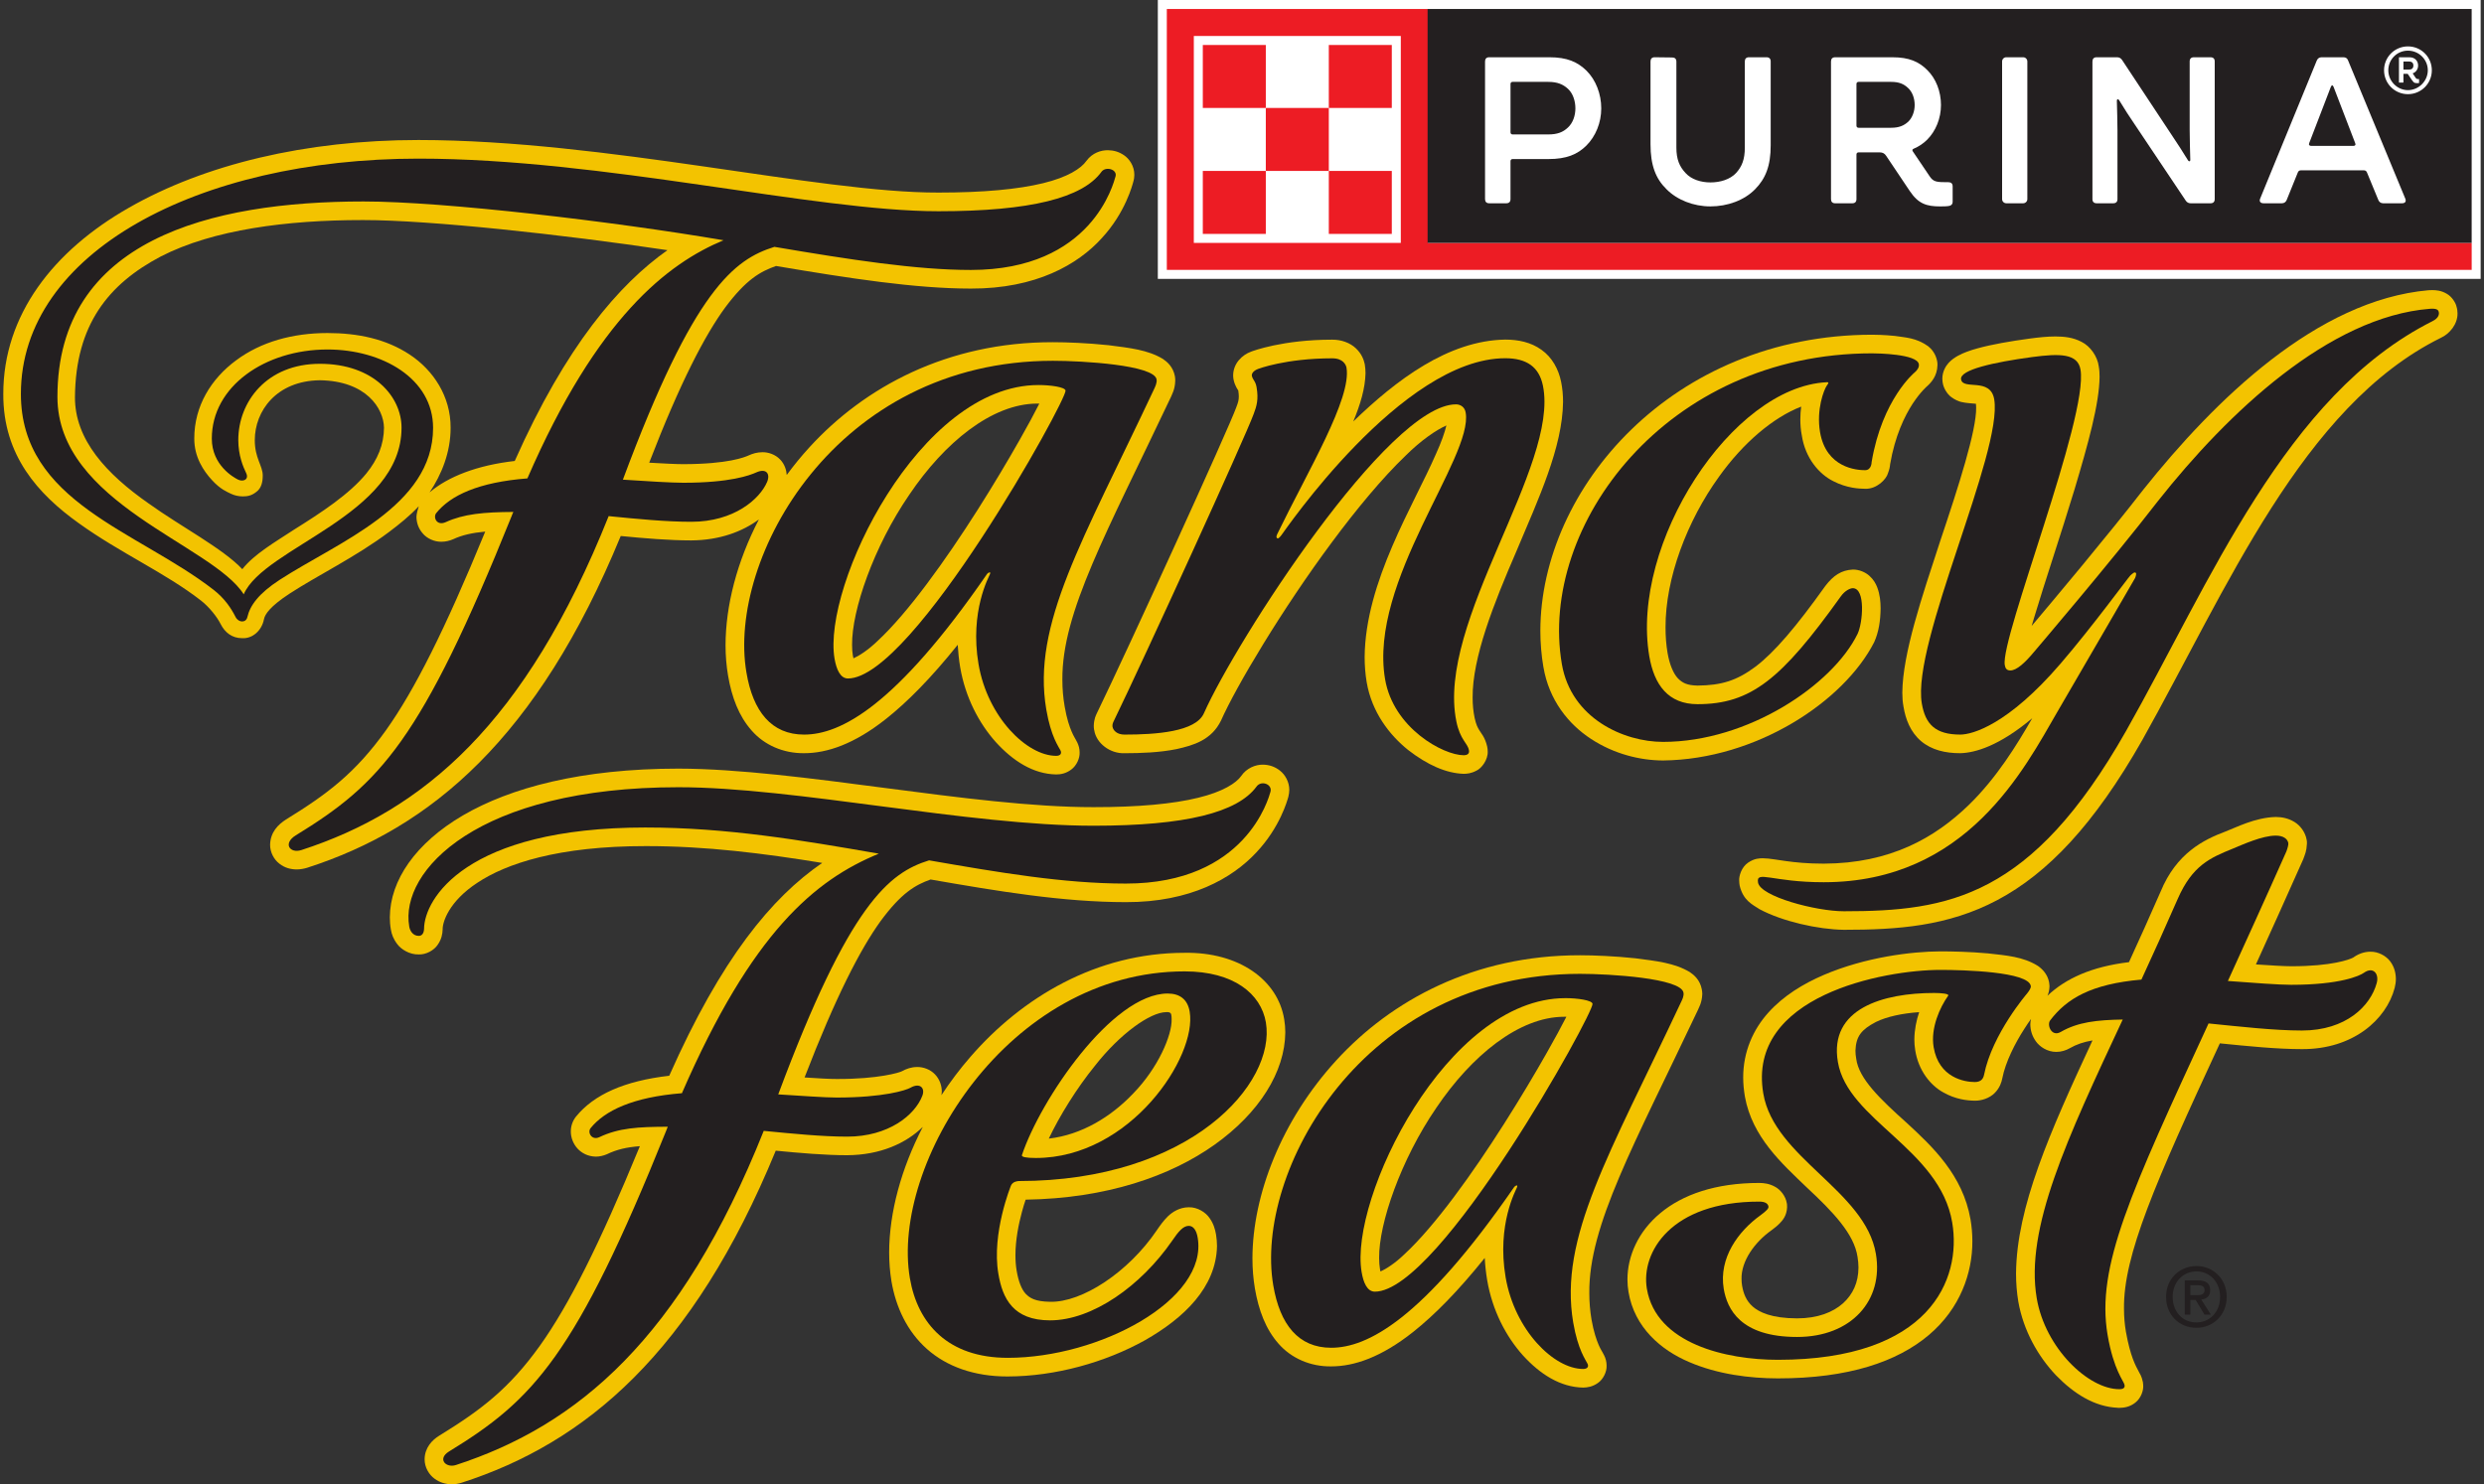
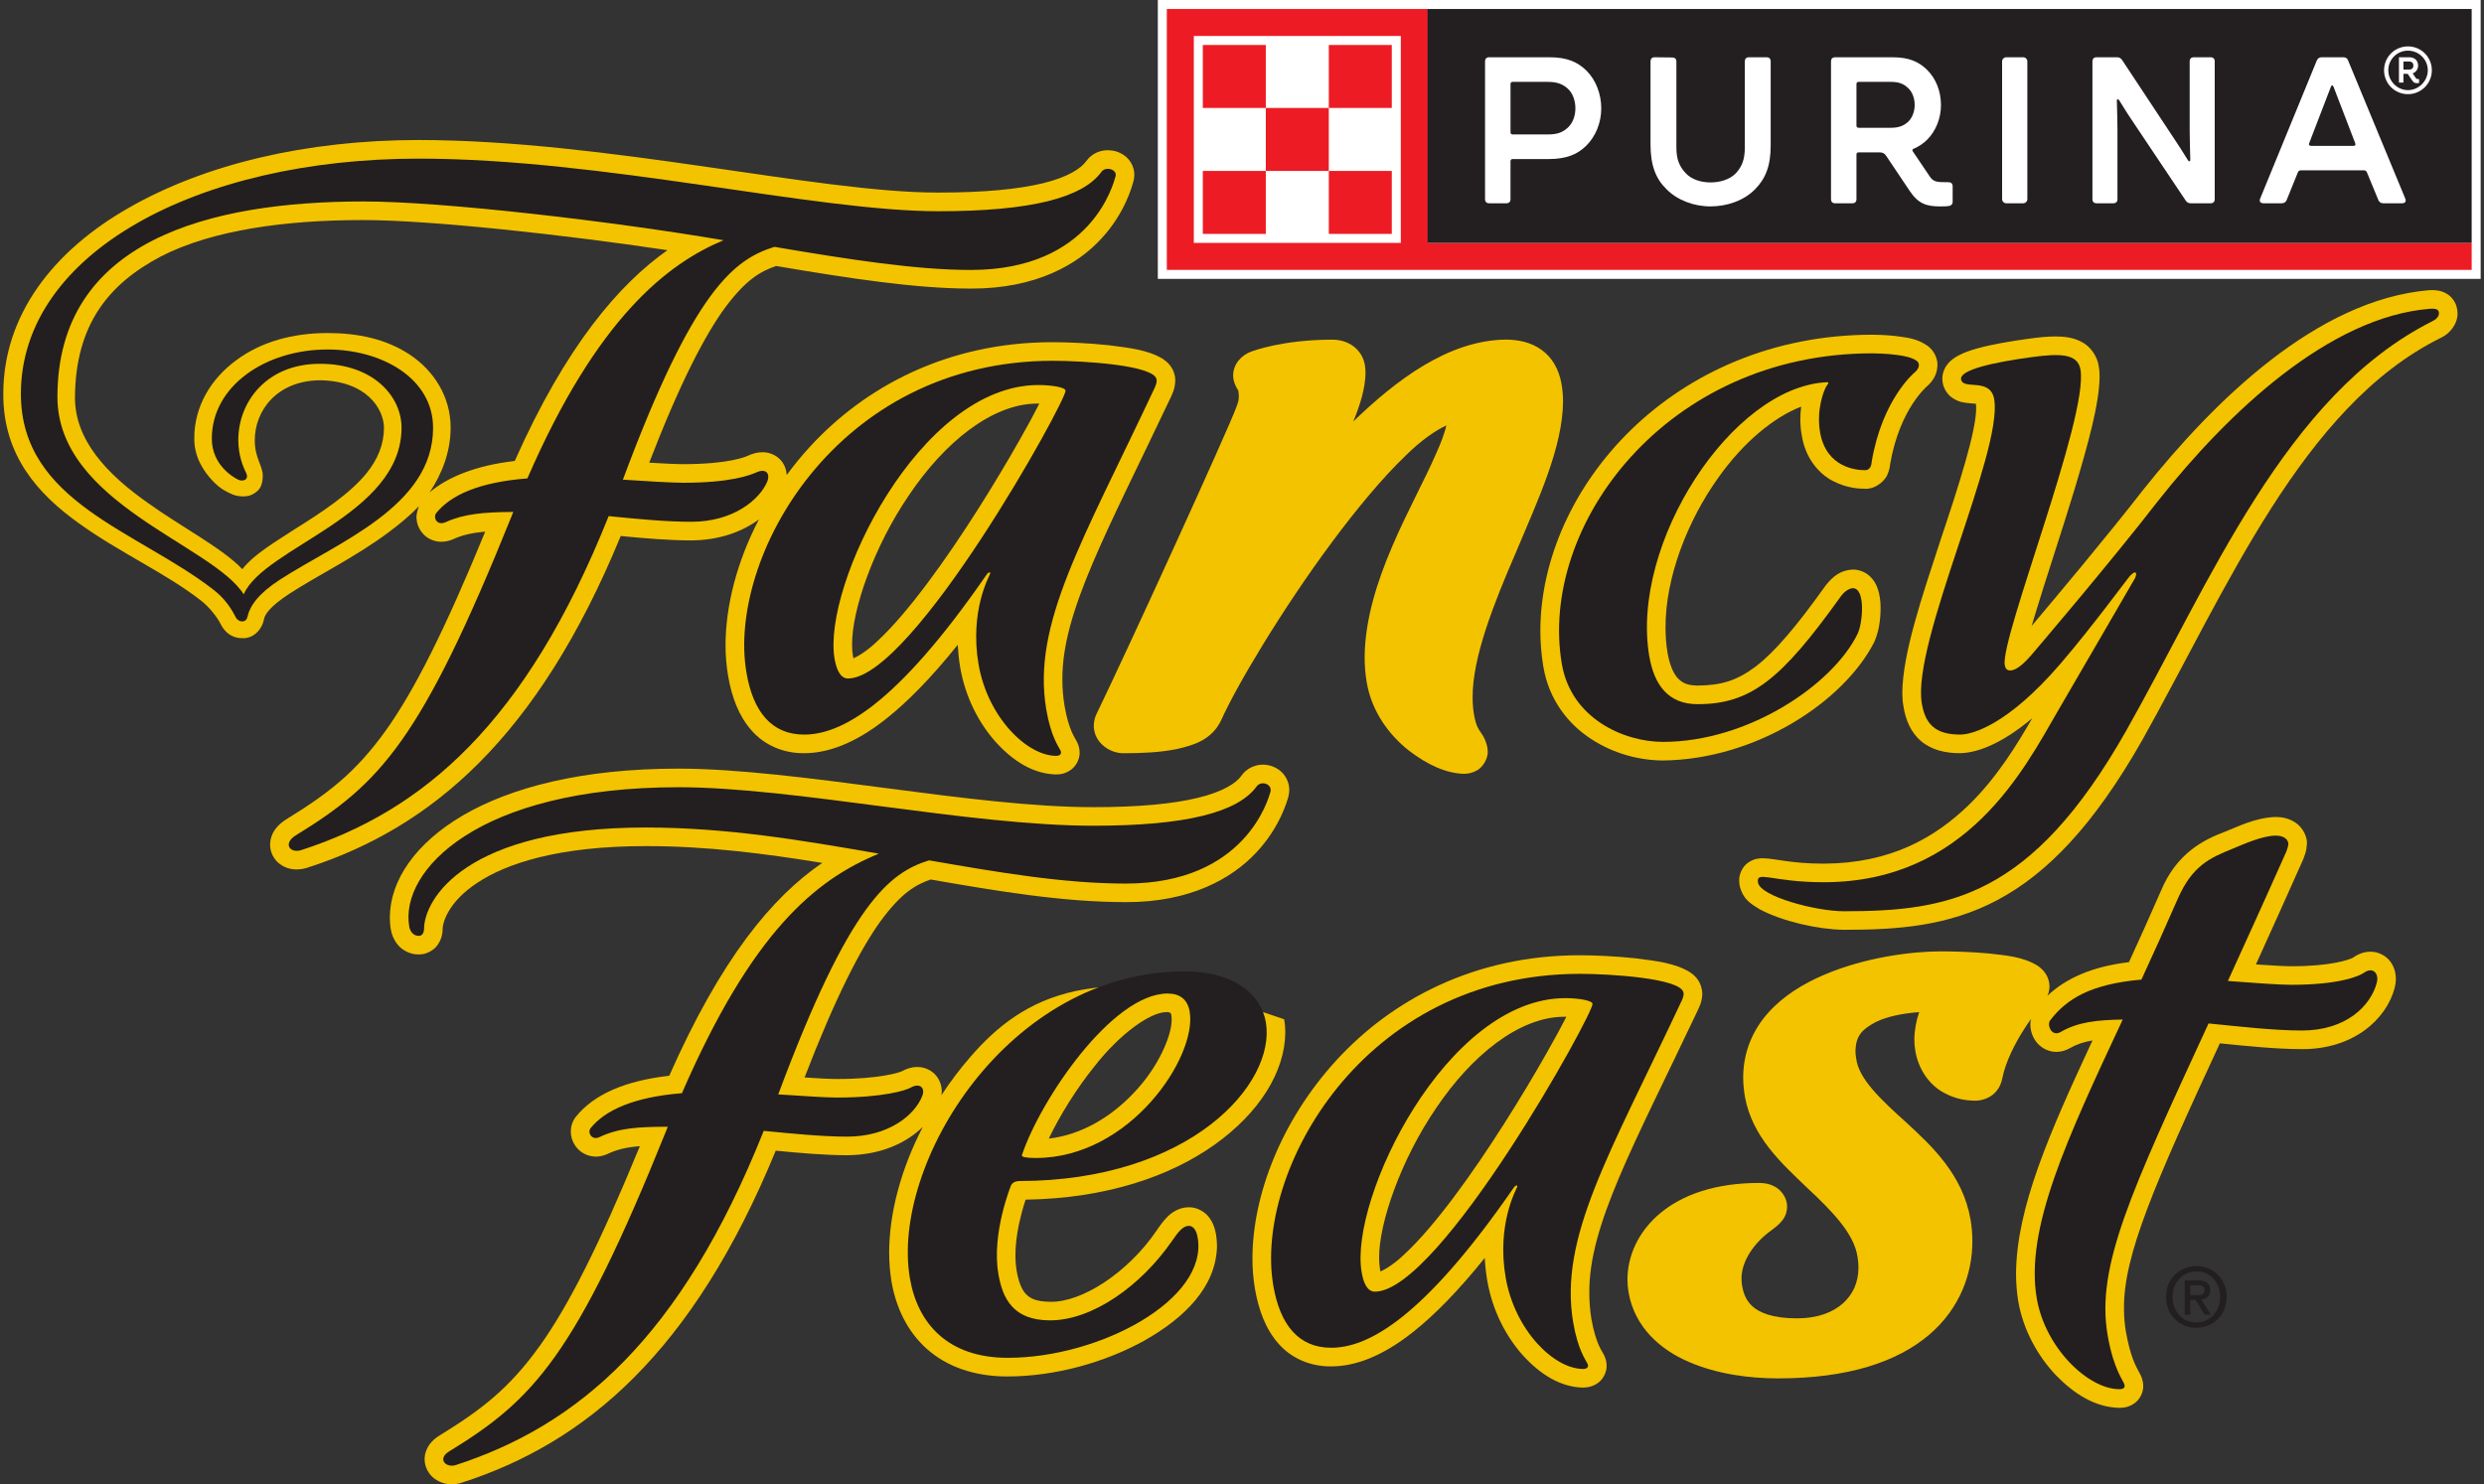
<svg xmlns="http://www.w3.org/2000/svg" width="174" height="104" viewBox="0 0 174 104" fill="none">
  <rect x="0" y="0" width="174" height="104" fill="#333333" stroke="none" />
  <path d="M86.414 26.608L86.419 26.642C86.507 27.034 86.711 27.319 86.739 27.36C86.765 27.541 86.777 27.682 86.777 27.785C86.772 28.049 86.739 28.17 86.597 28.546C86.35 29.245 84.407 33.591 82.311 38.184C80.206 42.803 77.894 47.793 76.808 50.03C76.776 50.113 76.632 50.352 76.617 50.859C76.617 50.97 76.628 51.05 76.635 51.098L76.642 51.141L76.653 51.184C76.8 52.079 77.754 52.813 78.77 52.777C79.909 52.775 81.221 52.732 82.422 52.488C83.582 52.226 84.858 51.867 85.531 50.487C86.589 48.099 89.818 42.677 93.295 37.998C95.036 35.652 96.847 33.473 98.459 31.928C99.557 30.835 100.62 30.12 101.318 29.81C101.201 30.299 100.956 31.003 100.592 31.795C99.048 35.366 95.632 40.745 95.591 46.043C95.591 46.63 95.636 47.218 95.733 47.798C96.094 49.909 97.332 51.503 98.641 52.554C99.987 53.597 101.303 54.186 102.54 54.221C102.763 54.213 103.032 54.202 103.416 54.002C103.793 53.838 104.246 53.209 104.211 52.647C104.211 52.55 104.201 52.43 104.173 52.303C104.018 51.626 103.711 51.337 103.62 51.16C103.507 50.971 103.403 50.8 103.291 50.283V50.279C103.201 49.846 103.155 49.38 103.155 48.879C103.136 46.071 104.625 42.311 106.219 38.632C107.781 34.923 109.455 31.339 109.489 28.154C109.489 27.681 109.447 27.217 109.354 26.759C109.178 25.874 108.721 25.033 107.975 24.508C107.236 23.977 106.352 23.795 105.438 23.795C101.434 23.856 97.778 26.649 94.795 29.532C95.296 28.327 95.629 27.212 95.652 26.148C95.652 25.947 95.635 25.738 95.601 25.527C95.533 25.199 95.378 24.785 94.978 24.406C94.58 24.024 93.955 23.792 93.317 23.8C89.848 23.8 87.762 24.593 87.646 24.636C87.014 24.863 86.387 25.459 86.38 26.303C86.38 26.408 86.393 26.496 86.404 26.567L86.414 26.607V26.608Z" fill="#F3C300" />
  <path d="M108.115 46.743C108.502 49.04 109.859 50.742 111.45 51.777C113.044 52.823 114.868 53.281 116.493 53.286C123.02 53.213 129.162 49.161 131.286 44.992C131.603 44.281 131.722 43.507 131.734 42.629C131.73 42.155 131.692 41.685 131.501 41.166C131.403 40.909 131.252 40.623 130.961 40.36C130.678 40.092 130.215 39.899 129.783 39.909C128.983 39.952 128.432 40.313 127.859 41.06C125.829 43.906 124.301 45.702 122.976 46.707C121.648 47.7 120.579 48.021 118.907 48.038C118.159 48.022 117.841 47.842 117.531 47.527C117.232 47.207 116.959 46.611 116.81 45.753C116.711 45.179 116.668 44.581 116.668 43.961C116.655 40.524 118.174 36.496 120.423 33.389C122.112 31.025 124.207 29.253 126.169 28.491C126.132 28.769 126.11 29.067 126.11 29.382C126.11 29.739 126.136 30.114 126.212 30.501C126.458 32.125 127.443 33.227 128.409 33.711C129.372 34.212 130.252 34.244 130.64 34.248C131.465 34.286 132.144 33.566 132.247 33.162C132.357 32.883 132.389 32.676 132.398 32.538C132.741 30.538 133.412 29.16 133.98 28.284C134.272 27.842 134.535 27.528 134.713 27.336C134.802 27.237 134.87 27.172 134.91 27.134C134.926 27.117 134.941 27.107 134.947 27.102V27.097L134.971 27.081L134.992 27.061C135.278 26.799 135.7 26.35 135.716 25.585C135.716 25.483 135.713 25.397 135.697 25.322C135.602 24.787 135.294 24.441 135.057 24.254C134.207 23.657 133.48 23.654 132.726 23.537C131.988 23.462 131.341 23.453 131.131 23.453C117.161 23.474 107.921 34.212 107.899 44.188C107.899 45.045 107.97 45.902 108.113 46.743L108.115 46.743Z" fill="#F3C300" />
  <path d="M172.073 21.477C172.024 21.238 171.76 20.777 171.366 20.569C170.989 20.355 170.662 20.33 170.367 20.328C170.275 20.328 170.192 20.33 170.118 20.336C162.305 21.024 155.156 28.013 150.14 34.303C147.651 37.514 143.953 41.916 142.315 43.858C142.374 43.657 142.434 43.453 142.498 43.243C143.237 40.769 144.374 37.407 145.324 34.271C146.267 31.107 147.055 28.288 147.072 26.405C147.072 26.164 147.061 25.925 147.015 25.676C146.929 24.981 146.427 24.257 145.803 23.95C145.188 23.631 144.591 23.581 143.986 23.575C143.418 23.575 142.822 23.637 142.176 23.724C140.835 23.906 139.55 24.126 138.523 24.408C138.009 24.551 137.561 24.703 137.142 24.933C136.931 25.053 136.718 25.188 136.499 25.424C136.293 25.649 136.057 26.045 136.057 26.536C136.06 26.715 136.084 26.806 136.084 26.817C136.133 27.176 136.385 27.605 136.685 27.825C137.22 28.216 137.606 28.203 137.87 28.244C138.107 28.263 138.293 28.278 138.412 28.292C138.422 28.363 138.426 28.451 138.426 28.55C138.459 30.141 137.203 34.053 135.906 37.916C134.619 41.851 133.282 45.776 133.254 48.531C133.254 48.867 133.277 49.192 133.337 49.516C133.481 50.393 133.815 51.282 134.559 51.923C135.309 52.559 136.282 52.778 137.312 52.775C138.366 52.752 140.054 52.258 142.354 50.327C141.268 52.208 139.879 54.482 137.92 56.394C135.533 58.71 132.405 60.501 127.744 60.515C126.618 60.515 125.765 60.426 125.106 60.335C124.431 60.249 124.022 60.149 123.482 60.137C123.253 60.145 122.911 60.135 122.455 60.442C121.977 60.766 121.804 61.398 121.827 61.701C121.827 61.85 121.848 61.965 121.864 62.07C122.119 63.098 122.731 63.364 123.24 63.7C124.851 64.567 127.36 65.126 129.16 65.15C132.871 65.15 136.429 64.917 139.925 63.06C143.418 61.201 146.683 57.81 150.063 51.855C155.97 41.324 161.265 28.469 170.978 23.671C171.602 23.387 172.156 22.706 172.146 21.957C172.142 21.811 172.129 21.653 172.073 21.477Z" fill="#F3C300" />
  <path d="M43.48 37.557C45.163 37.722 46.872 37.865 48.425 37.866C50.426 37.851 52.011 37.244 53.159 36.397C51.624 39.349 50.829 42.433 50.823 45.206C50.823 45.935 50.882 46.646 50.998 47.329C51.254 48.847 51.751 50.172 52.648 51.184C53.535 52.205 54.874 52.791 56.322 52.775C57.928 52.78 59.845 52.136 62.075 50.364C63.553 49.192 65.203 47.531 67.087 45.18C67.115 45.677 67.167 46.205 67.259 46.756C67.621 48.864 68.572 50.677 69.759 52.003C70.954 53.316 72.373 54.236 73.984 54.264C74.291 54.264 74.668 54.201 75.038 53.923C75.413 53.65 75.643 53.132 75.626 52.727C75.626 52.451 75.556 52.225 75.466 52.033C75.297 51.693 75.227 51.637 75.066 51.259C74.917 50.914 74.725 50.367 74.576 49.491C74.468 48.873 74.418 48.257 74.418 47.632C74.375 42.91 77.525 37.315 82.021 27.819L82.031 27.797C82.072 27.662 82.306 27.327 82.324 26.675C82.324 26.605 82.324 26.502 82.302 26.371C82.175 25.701 81.761 25.355 81.461 25.151C80.403 24.509 79.127 24.377 77.651 24.188C76.206 24.034 74.709 23.977 73.755 23.977C66.339 23.969 60.553 27.126 56.703 31.338C56.13 31.964 55.599 32.614 55.11 33.281C55.086 32.933 54.964 32.528 54.653 32.202C54.303 31.831 53.798 31.679 53.405 31.687C53.039 31.689 52.73 31.779 52.435 31.914C52.166 32.032 51.028 32.517 47.866 32.523C47.388 32.523 46.493 32.48 45.476 32.42C47.65 26.787 49.387 23.466 50.812 21.528C52.273 19.577 53.254 19.03 54.357 18.637C59.521 19.508 64.107 20.219 68.004 20.221C72.569 20.235 75.507 18.53 77.171 16.694C78.839 14.895 79.326 12.945 79.386 12.736C79.443 12.538 79.458 12.376 79.458 12.25C79.464 11.631 79.096 11.117 78.738 10.879C78.374 10.629 78.002 10.53 77.606 10.525C77.122 10.521 76.514 10.711 76.102 11.273C75.731 11.805 74.793 12.417 73.06 12.838C71.34 13.258 68.9 13.496 65.737 13.493C57.295 13.515 42.491 9.821 29.318 9.81C21.398 9.814 14.32 11.527 9.023 14.559C3.743 17.567 0.228 22.064 0.231 27.6C0.208 31.912 2.678 34.634 5.526 36.666C8.388 38.729 11.598 40.146 14.088 42.088C14.668 42.544 15.201 43.225 15.45 43.716C15.748 44.315 16.253 44.719 16.964 44.717C17.676 44.759 18.335 44.199 18.492 43.383C18.557 43.046 18.918 42.492 20.267 41.606C22.19 40.347 24.932 39.018 27.258 37.271C27.958 36.745 28.728 36.126 29.333 35.471C29.272 35.657 29.172 36.027 29.172 36.208C29.175 36.621 29.309 37.029 29.611 37.376C29.903 37.729 30.422 37.968 30.916 37.96C31.222 37.96 31.509 37.886 31.754 37.778C32.367 37.495 33.057 37.335 33.989 37.249C31.152 44.166 29.035 48.357 27.043 51.159C24.894 54.165 22.938 55.633 20.036 57.42C19.477 57.773 18.94 58.319 18.921 59.185C18.91 59.71 19.196 60.237 19.572 60.518C19.947 60.815 20.377 60.92 20.782 60.92C21.029 60.92 21.278 60.876 21.509 60.806C30.195 58.011 37.657 51.71 43.481 37.558L43.48 37.557ZM63.692 34.669C66.153 31.012 69.49 28.281 72.659 28.279C72.685 28.279 72.712 28.281 72.739 28.281H72.802C72.466 28.943 71.998 29.82 71.447 30.784C69.8 33.695 67.342 37.695 64.925 40.913C63.722 42.522 62.524 43.937 61.487 44.897C60.812 45.553 60.177 45.953 59.784 46.129C59.77 46.069 59.753 46.003 59.741 45.931C59.706 45.73 59.687 45.479 59.687 45.186C59.659 42.777 61.201 38.298 63.692 34.669H63.692ZM30.09 34.503C30.93 33.255 31.565 31.695 31.565 29.981C31.579 27.777 30.348 25.931 28.698 24.844C27.04 23.749 25.082 23.338 22.945 23.335C20.5 23.337 18.283 23.95 16.54 25.247C14.8 26.53 13.604 28.443 13.609 30.731C13.604 32.038 14.267 33.012 14.852 33.644C15.439 34.287 15.899 34.459 16.157 34.588C16.421 34.717 16.703 34.779 16.995 34.782C17.319 34.779 17.594 34.75 17.951 34.471C18.314 34.209 18.405 33.767 18.405 33.312C18.405 32.64 17.847 32.101 17.847 30.847C17.847 28.794 19.366 26.683 22.405 26.644C25.653 26.69 26.873 28.612 26.898 29.97C26.89 31.155 26.455 32.196 25.667 33.169C24.487 34.621 22.492 35.926 20.585 37.119C19.293 37.969 17.805 38.821 16.974 39.882C15.595 38.42 12.679 36.905 10.406 35.273C7.483 33.227 5.229 30.828 5.251 27.809C5.299 22.768 7.582 19.91 11.265 17.97C14.939 16.08 20.131 15.42 25.379 15.42H25.468C30.09 15.419 39.391 16.427 46.754 17.529C43.374 19.916 39.647 24.22 36.057 32.3C33.439 32.596 31.377 33.397 30.089 34.504L30.09 34.503Z" fill="#F3C300" />
  <path d="M111.978 94.222C111.83 93.875 111.636 93.326 111.481 92.451C111.378 91.835 111.329 91.224 111.329 90.605C111.281 85.879 114.435 80.278 118.932 70.777L118.935 70.772C118.973 70.641 119.215 70.315 119.243 69.651C119.243 69.562 119.231 69.448 119.209 69.323C119.083 68.665 118.67 68.318 118.375 68.118C117.311 67.473 116.04 67.34 114.563 67.147C113.121 66.993 111.63 66.934 110.679 66.934C103.26 66.927 97.465 70.085 93.611 74.292C89.752 78.51 87.746 83.732 87.731 88.162C87.731 88.894 87.789 89.603 87.905 90.291C88.166 91.811 88.663 93.139 89.562 94.155C90.455 95.173 91.794 95.761 93.246 95.741C94.851 95.744 96.76 95.099 98.991 93.326C100.468 92.154 102.115 90.495 104.004 88.143C104.03 88.644 104.085 89.168 104.177 89.717C104.54 91.824 105.486 93.641 106.675 94.966C107.868 96.279 109.288 97.199 110.9 97.227C111.202 97.221 111.559 97.168 111.93 96.904C112.302 96.649 112.559 96.122 112.54 95.693C112.54 95.42 112.472 95.174 112.368 94.971C112.21 94.653 112.144 94.603 111.977 94.223L111.978 94.222ZM108.362 73.748C106.714 76.655 104.255 80.661 101.842 83.877C100.636 85.486 99.439 86.901 98.398 87.864C97.728 88.515 97.094 88.917 96.698 89.09C96.689 89.036 96.674 88.976 96.663 88.912C96.628 88.696 96.606 88.442 96.606 88.145C96.579 85.736 98.124 81.256 100.608 77.629C103.073 73.974 106.406 71.244 109.571 71.244H109.722C109.384 71.904 108.913 72.783 108.362 73.748Z" fill="#F3C300" />
-   <path d="M71.845 84.059C77.535 83.971 81.982 82.405 85.064 80.22C88.218 77.976 90.006 75.103 90.033 72.344C90.033 72.036 90.008 71.727 89.957 71.422C89.506 68.648 86.772 66.704 82.983 66.762C76.772 66.764 71.578 69.908 67.988 74.039C67.237 74.9 66.557 75.808 65.943 76.74C65.953 76.663 65.969 76.58 65.971 76.491C65.973 76.097 65.835 75.633 65.495 75.28C65.157 74.923 64.661 74.757 64.25 74.764C63.834 74.764 63.482 74.891 63.164 75.067C63.024 75.144 61.544 75.616 58.608 75.603C58.149 75.607 57.327 75.559 56.359 75.496C58.532 69.859 60.26 66.516 61.677 64.55C63.131 62.575 64.104 62.011 65.186 61.625C69.956 62.456 74.466 63.209 78.863 63.212C83.387 63.225 86.314 61.541 87.992 59.743C89.67 57.964 90.172 56.087 90.243 55.847C90.285 55.676 90.313 55.509 90.313 55.35C90.316 54.778 90.008 54.267 89.659 53.997C89.302 53.714 88.898 53.583 88.465 53.579C87.95 53.568 87.316 53.824 86.948 54.368C86.597 54.87 85.655 55.481 83.922 55.9C82.202 56.324 79.758 56.559 76.602 56.556C68.076 56.567 55.922 53.87 47.522 53.856C40.697 53.859 35.749 55.196 32.418 57.139C29.105 59.083 27.326 61.685 27.307 64.269C27.307 64.555 27.328 64.846 27.382 65.143C27.438 65.461 27.548 65.788 27.826 66.151C28.1 66.523 28.691 66.895 29.336 66.876C29.839 66.898 30.409 66.587 30.661 66.197C30.931 65.815 30.997 65.44 31.008 65.111C30.997 64.624 31.431 63.167 33.447 61.849C35.455 60.517 39.081 59.283 45.245 59.286C49.463 59.283 53.482 59.794 57.594 60.464C54.056 62.889 50.521 67.16 46.879 75.376C43.72 75.74 41.606 76.699 40.355 78.229C40.093 78.553 39.983 78.936 39.985 79.283C39.985 80.131 40.637 81.017 41.731 81.044C42.005 81.044 42.276 80.978 42.51 80.877C43.203 80.544 43.89 80.384 44.821 80.312C41.969 87.255 39.834 91.467 37.82 94.291C35.652 97.322 33.67 98.811 30.768 100.596C30.271 100.898 29.754 101.438 29.743 102.245C29.74 102.834 30.068 103.341 30.434 103.606C30.802 103.883 31.222 103.997 31.645 104C31.873 104 32.107 103.968 32.336 103.893C41.01 101.1 48.519 94.793 54.34 80.627C56.039 80.792 57.791 80.945 59.341 80.945C61.659 80.933 63.469 80.11 64.641 78.96C63.126 81.886 62.292 84.956 62.284 87.749C62.284 88.444 62.337 89.122 62.445 89.779C62.754 91.594 63.545 93.293 64.934 94.525C66.318 95.754 68.241 96.447 70.559 96.447H70.592C73.919 96.44 77.418 95.464 80.207 93.908C82.941 92.352 85.189 90.196 85.249 87.314C85.249 87.044 85.223 86.777 85.182 86.505C85.115 86.127 85.007 85.736 84.726 85.346C84.468 84.958 83.885 84.576 83.274 84.592C82.625 84.592 82.115 84.932 81.811 85.225C81.497 85.536 81.27 85.854 81.019 86.221C79.044 89.135 75.803 91.27 73.557 91.215C72.506 91.198 72.134 90.951 71.848 90.656C71.563 90.353 71.34 89.79 71.213 89.026C71.156 88.69 71.13 88.326 71.13 87.952C71.128 86.894 71.355 85.764 71.583 84.925C71.674 84.581 71.768 84.284 71.845 84.059ZM76.71 74.663C78.441 72.455 80.562 70.919 81.703 70.919H81.799C81.904 70.919 82.025 70.963 82.046 71.101C82.064 71.183 82.071 71.289 82.071 71.406C82.109 72.521 81.128 74.825 79.375 76.623C77.831 78.247 75.777 79.516 73.466 79.781C74.219 78.202 75.392 76.285 76.71 74.663V74.663Z" fill="#F3C300" />
+   <path d="M71.845 84.059C77.535 83.971 81.982 82.405 85.064 80.22C88.218 77.976 90.006 75.103 90.033 72.344C90.033 72.036 90.008 71.727 89.957 71.422C76.772 66.764 71.578 69.908 67.988 74.039C67.237 74.9 66.557 75.808 65.943 76.74C65.953 76.663 65.969 76.58 65.971 76.491C65.973 76.097 65.835 75.633 65.495 75.28C65.157 74.923 64.661 74.757 64.25 74.764C63.834 74.764 63.482 74.891 63.164 75.067C63.024 75.144 61.544 75.616 58.608 75.603C58.149 75.607 57.327 75.559 56.359 75.496C58.532 69.859 60.26 66.516 61.677 64.55C63.131 62.575 64.104 62.011 65.186 61.625C69.956 62.456 74.466 63.209 78.863 63.212C83.387 63.225 86.314 61.541 87.992 59.743C89.67 57.964 90.172 56.087 90.243 55.847C90.285 55.676 90.313 55.509 90.313 55.35C90.316 54.778 90.008 54.267 89.659 53.997C89.302 53.714 88.898 53.583 88.465 53.579C87.95 53.568 87.316 53.824 86.948 54.368C86.597 54.87 85.655 55.481 83.922 55.9C82.202 56.324 79.758 56.559 76.602 56.556C68.076 56.567 55.922 53.87 47.522 53.856C40.697 53.859 35.749 55.196 32.418 57.139C29.105 59.083 27.326 61.685 27.307 64.269C27.307 64.555 27.328 64.846 27.382 65.143C27.438 65.461 27.548 65.788 27.826 66.151C28.1 66.523 28.691 66.895 29.336 66.876C29.839 66.898 30.409 66.587 30.661 66.197C30.931 65.815 30.997 65.44 31.008 65.111C30.997 64.624 31.431 63.167 33.447 61.849C35.455 60.517 39.081 59.283 45.245 59.286C49.463 59.283 53.482 59.794 57.594 60.464C54.056 62.889 50.521 67.16 46.879 75.376C43.72 75.74 41.606 76.699 40.355 78.229C40.093 78.553 39.983 78.936 39.985 79.283C39.985 80.131 40.637 81.017 41.731 81.044C42.005 81.044 42.276 80.978 42.51 80.877C43.203 80.544 43.89 80.384 44.821 80.312C41.969 87.255 39.834 91.467 37.82 94.291C35.652 97.322 33.67 98.811 30.768 100.596C30.271 100.898 29.754 101.438 29.743 102.245C29.74 102.834 30.068 103.341 30.434 103.606C30.802 103.883 31.222 103.997 31.645 104C31.873 104 32.107 103.968 32.336 103.893C41.01 101.1 48.519 94.793 54.34 80.627C56.039 80.792 57.791 80.945 59.341 80.945C61.659 80.933 63.469 80.11 64.641 78.96C63.126 81.886 62.292 84.956 62.284 87.749C62.284 88.444 62.337 89.122 62.445 89.779C62.754 91.594 63.545 93.293 64.934 94.525C66.318 95.754 68.241 96.447 70.559 96.447H70.592C73.919 96.44 77.418 95.464 80.207 93.908C82.941 92.352 85.189 90.196 85.249 87.314C85.249 87.044 85.223 86.777 85.182 86.505C85.115 86.127 85.007 85.736 84.726 85.346C84.468 84.958 83.885 84.576 83.274 84.592C82.625 84.592 82.115 84.932 81.811 85.225C81.497 85.536 81.27 85.854 81.019 86.221C79.044 89.135 75.803 91.27 73.557 91.215C72.506 91.198 72.134 90.951 71.848 90.656C71.563 90.353 71.34 89.79 71.213 89.026C71.156 88.69 71.13 88.326 71.13 87.952C71.128 86.894 71.355 85.764 71.583 84.925C71.674 84.581 71.768 84.284 71.845 84.059ZM76.71 74.663C78.441 72.455 80.562 70.919 81.703 70.919H81.799C81.904 70.919 82.025 70.963 82.046 71.101C82.064 71.183 82.071 71.289 82.071 71.406C82.109 72.521 81.128 74.825 79.375 76.623C77.831 78.247 75.777 79.516 73.466 79.781C74.219 78.202 75.392 76.285 76.71 74.663V74.663Z" fill="#F3C300" />
  <path d="M166.044 66.684C165.566 66.687 165.155 66.863 164.828 67.102H164.824C164.595 67.226 163.346 67.708 160.49 67.703C160.024 67.704 159.091 67.648 158.023 67.576C159.039 65.331 160.15 62.891 161.339 60.204C161.461 59.859 161.573 59.652 161.596 59.117V58.967L161.579 58.854C161.492 58.325 161.14 57.85 160.725 57.596C160.304 57.338 159.858 57.246 159.414 57.245C157.955 57.279 156.604 57.997 155.899 58.26C154.353 58.838 152.452 59.786 151.345 62.479C150.597 64.195 149.856 65.833 149.131 67.417C146.503 67.731 144.691 68.569 143.421 69.771C143.485 69.621 143.553 69.43 143.564 69.118C143.558 69.109 143.569 69.017 143.536 68.83C143.429 68.25 143.04 67.881 142.747 67.677C141.709 67.03 140.563 66.952 139.254 66.802C137.969 66.685 136.681 66.661 135.919 66.661C133.889 66.669 130.665 67.07 127.764 68.308C126.312 68.93 124.934 69.77 123.873 70.948C122.812 72.124 122.103 73.692 122.108 75.505C122.108 75.944 122.153 76.39 122.228 76.841C122.742 79.678 124.809 81.518 126.568 83.209C128.383 84.9 129.88 86.45 130.118 88.073C130.16 88.33 130.183 88.576 130.183 88.814C130.177 89.871 129.792 90.693 129.099 91.322C128.4 91.946 127.333 92.376 125.88 92.377C124.095 92.372 123.23 91.948 122.768 91.544C122.312 91.136 122.125 90.63 122.032 90.095C122.005 89.933 121.991 89.773 121.991 89.609C121.966 88.358 122.912 87.039 124.082 86.209C124.335 86.021 124.509 85.886 124.696 85.686C124.861 85.511 125.161 85.186 125.183 84.587C125.183 84.562 125.183 84.501 125.177 84.406L125.172 84.357L125.161 84.303C125.089 83.819 124.71 83.338 124.315 83.143C123.923 82.932 123.566 82.893 123.235 82.888C120.167 82.887 117.856 83.708 116.307 85C114.747 86.289 113.999 88.03 114 89.652C114 89.948 114.026 90.239 114.073 90.523C114.488 93.008 116.34 94.597 118.323 95.437C120.326 96.301 122.591 96.579 124.533 96.582H124.544C129.488 96.582 132.898 95.412 135.104 93.55C137.314 91.686 138.171 89.185 138.161 86.969C138.161 86.442 138.115 85.929 138.03 85.436C137.489 82.333 135.363 80.337 133.556 78.673C131.692 77.004 130.211 75.58 130.027 74.198C129.989 73.98 129.971 73.793 129.971 73.618C130.011 72.6 130.392 72.142 131.402 71.61C132.174 71.23 133.273 71 134.434 70.921C134.238 71.5 134.106 72.141 134.097 72.83C134.097 73.083 134.115 73.336 134.159 73.593C134.383 75.022 135.232 76.048 136.109 76.535C136.985 77.038 137.812 77.117 138.333 77.124C138.8 77.131 139.364 76.952 139.729 76.582C140.091 76.215 140.208 75.816 140.256 75.564C140.482 74.402 141.165 73.076 141.799 72.094C141.962 71.837 142.121 71.602 142.268 71.399C142.242 71.528 142.22 71.659 142.22 71.774C142.228 72.203 142.34 72.583 142.606 72.961C142.861 73.325 143.394 73.709 144.042 73.705C144.389 73.705 144.718 73.599 144.976 73.452C145.443 73.182 145.947 73.008 146.576 72.902C143.585 79.342 141.255 84.577 141.22 89.236C141.22 89.898 141.272 90.557 141.378 91.197C141.738 93.24 142.759 95.034 144.018 96.364C145.268 97.652 146.723 98.575 148.341 98.641L148.363 98.646H148.463C148.777 98.641 149.177 98.597 149.58 98.277C149.99 97.955 150.145 97.409 150.129 97.118C150.129 97.017 150.118 96.945 150.112 96.901L150.111 96.862C150.003 96.355 149.892 96.278 149.817 96.107C149.601 95.698 149.228 95.059 148.917 93.314C148.826 92.782 148.782 92.251 148.782 91.697C148.739 87.97 150.948 82.92 155.497 73.106C157.434 73.301 159.474 73.511 161.244 73.511C164.831 73.529 167.161 71.439 167.743 69.221C167.795 69.014 167.827 68.804 167.827 68.589C167.823 68.183 167.721 67.744 167.422 67.351C167.125 66.961 166.57 66.672 166.044 66.686L166.044 66.684Z" fill="#F3C300" />
  <path d="M80.841 27.265C75.814 37.959 72.277 43.744 73.29 49.712C73.621 51.647 74.17 52.336 74.29 52.591C74.377 52.774 74.3 52.961 73.985 52.961C71.925 52.961 69.175 50.238 68.544 46.536C67.915 42.82 69.285 40.401 69.339 40.245C69.429 40.026 69.265 40.096 69.153 40.201C62.716 49.544 58.844 51.472 56.322 51.472C54.043 51.472 52.741 49.851 52.285 47.112C50.93 39.172 58.52 25.28 73.754 25.28C75.825 25.28 80.849 25.575 81.016 26.585C81.056 26.822 80.925 27.081 80.841 27.265L80.841 27.265ZM72.739 26.979C64.398 26.979 57.593 41.051 58.459 46.158C58.59 46.892 58.854 47.54 59.4 47.54C63.949 47.54 74.746 27.997 74.64 27.364C74.593 27.117 73.582 26.979 72.739 26.979Z" fill="#231F20" />
-   <path d="M102.014 50.546C102.287 51.859 102.798 52.056 102.895 52.559C102.962 52.854 102.711 52.919 102.539 52.919C101.096 52.919 97.6 51.016 97.021 47.581C95.857 40.734 103.208 32.047 102.669 28.914C102.605 28.515 102.298 28.333 101.988 28.333C97.26 28.333 86.632 44.823 84.335 49.97C83.766 51.282 80.968 51.472 78.77 51.472C78.244 51.472 77.981 51.186 77.929 50.922C77.904 50.757 77.981 50.6 77.981 50.6C80.178 46.075 87.217 30.658 87.817 29.01C88.025 28.457 88.169 27.997 88.023 27.143C87.951 26.694 87.763 26.639 87.692 26.341C87.664 26.209 87.763 25.991 88.12 25.853C88.12 25.853 90.049 25.107 93.32 25.107C94.09 25.107 94.28 25.568 94.318 25.751C94.698 27.91 91.613 33.001 89.479 37.402C89.407 37.566 89.38 37.657 89.472 37.718C89.516 37.752 89.592 37.718 89.761 37.497C89.932 37.289 98.202 25.101 105.439 25.101C106.934 25.101 107.808 25.704 108.079 27.021C109.242 32.67 100.589 43.59 102.015 50.546L102.014 50.546Z" fill="#231F20" />
  <path d="M134.126 26.089C134.126 26.089 131.845 27.945 131.103 32.385C131.103 32.385 131.103 32.945 130.642 32.945C130.087 32.945 127.925 32.806 127.491 30.28C127.22 28.681 127.768 27.305 127.961 27.024C128.014 26.939 128.188 26.767 127.957 26.782C121.292 27.107 114.191 38.102 115.529 45.976C115.871 47.985 116.856 49.341 118.908 49.341C122.654 49.341 124.792 47.59 128.933 41.804C129.247 41.357 129.627 41.214 129.784 41.214C130.696 41.214 130.485 43.666 130.118 44.419C128.367 47.997 122.44 51.983 116.493 51.983C113.748 51.983 110.059 50.35 109.404 46.525C107.754 36.843 116.723 24.758 131.134 24.758C131.53 24.758 134.286 24.802 134.411 25.514C134.444 25.719 134.331 25.908 134.126 26.09L134.126 26.089Z" fill="#231F20" />
  <path d="M170.39 22.505C160.061 27.689 154.81 40.822 148.931 51.211C142.303 62.89 136.505 63.85 129.16 63.85C127.187 63.85 123.308 62.812 123.148 61.84C122.995 60.959 124.132 61.817 127.745 61.817C137.785 61.817 141.814 53.839 144.134 49.846C146.291 46.147 149.557 40.506 149.557 40.506C149.609 40.381 149.673 40.187 149.602 40.133C149.509 40.058 149.385 40.187 149.231 40.319C149.085 40.454 146.57 43.907 144.346 46.491C140.65 50.796 138.157 51.471 137.315 51.471C135.578 51.471 134.869 50.755 134.62 49.293C133.895 45.026 140.311 31.675 139.691 27.976C139.421 26.416 137.502 27.364 137.37 26.584C137.254 25.908 139.673 25.38 142.349 25.018C144.3 24.759 145.542 24.769 145.735 25.896C146.307 29.216 140.109 44.714 140.431 46.598C140.47 46.844 140.579 46.978 140.818 46.978C141.264 46.978 141.847 46.44 142.474 45.686C142.474 45.686 147.863 39.373 151.157 35.113C156.059 28.909 163.158 22.193 170.215 21.636C170.683 21.601 170.792 21.715 170.825 21.841C170.879 22.005 170.831 22.289 170.39 22.504V22.505Z" fill="#231F20" />
  <path d="M77.154 12.041C75.832 13.865 72.189 14.801 65.735 14.801C56.992 14.801 42.282 11.115 29.317 11.115C13.848 11.115 1.463 17.707 1.463 27.599C1.463 35.188 9.631 37.192 14.954 41.322C15.728 41.922 16.191 42.615 16.497 43.225C16.712 43.649 17.233 43.649 17.327 43.24C17.51 42.44 18.098 41.599 19.59 40.629C23.66 37.984 30.337 35.489 30.337 29.981C30.337 26.516 26.76 24.488 22.944 24.488C18.563 24.488 14.837 27.073 14.837 30.73C14.837 32.607 16.38 33.462 16.68 33.608C17.038 33.781 17.474 33.598 17.232 33.123C17.038 32.719 16.692 31.919 16.692 30.834C16.692 28.15 18.683 25.491 22.405 25.491C26.191 25.491 28.127 27.808 28.127 29.969C28.127 36.123 18.496 38.334 17.072 41.644C14.884 38.167 4.023 35.276 4.023 27.808C4.023 16.837 14.687 14.116 25.47 14.116C31.089 14.116 42.989 15.519 50.682 16.834C46.78 18.461 41.843 22.234 36.943 33.521C33.526 33.786 31.557 34.708 30.56 35.949C30.323 36.243 30.585 36.877 31.229 36.583C32.478 36.013 33.869 35.883 35.962 35.871C35.914 35.964 35.877 36.056 35.842 36.154C29.476 51.962 26.617 54.913 20.716 58.534C19.798 59.106 20.305 59.825 21.118 59.561C29.611 56.8 36.809 50.745 42.636 36.164C44.626 36.363 46.672 36.561 48.424 36.561C51.416 36.561 53.227 34.97 53.739 33.759C53.973 33.182 53.663 32.792 52.978 33.101C52.524 33.305 51.153 33.826 47.865 33.826C47.034 33.826 45.296 33.719 43.632 33.609C43.638 33.597 43.645 33.59 43.645 33.577C48.618 20.221 51.45 18.174 54.247 17.297C59.533 18.194 64.188 18.916 68.002 18.916C76.512 18.916 78.001 12.824 78.141 12.361C78.281 11.87 77.46 11.627 77.153 12.04L77.154 12.041Z" fill="#231F20" />
  <path d="M117.753 70.22C112.73 80.92 109.189 86.712 110.201 92.671C110.536 94.609 111.086 95.294 111.202 95.553C111.299 95.741 111.213 95.922 110.9 95.922C108.84 95.922 106.099 93.199 105.466 89.497C104.834 85.783 106.208 83.359 106.258 83.207C106.351 82.989 106.179 83.051 106.074 83.162C99.627 92.507 95.752 94.436 93.246 94.436C90.958 94.436 89.659 92.819 89.191 90.07C87.84 82.135 95.429 68.236 110.679 68.236C112.734 68.236 117.753 68.539 117.924 69.552C117.971 69.783 117.839 70.041 117.753 70.221L117.753 70.22ZM109.651 69.939C101.313 69.939 94.508 84.007 95.378 89.124C95.499 89.862 95.765 90.505 96.308 90.505C100.862 90.505 111.664 70.955 111.554 70.332C111.509 70.084 110.497 69.938 109.651 69.938V69.939Z" fill="#231F20" />
  <path d="M71.355 82.756C71.298 82.761 70.953 82.775 70.82 83.063C70.82 83.063 69.448 86.413 69.933 89.245C70.222 90.984 70.968 92.516 73.557 92.516C76.512 92.516 79.913 90.108 82.095 86.955C82.56 86.269 82.886 85.895 83.273 85.895C83.597 85.895 83.813 86.215 83.896 86.723C84.634 91.073 77.017 95.141 70.592 95.141C66.414 95.141 64.279 92.758 63.735 89.559C62.38 81.594 70.585 68.064 82.984 68.064C86.419 68.064 88.328 69.632 88.673 71.637C89.395 75.916 83.39 82.755 71.355 82.755V82.756ZM81.8 69.615C77.887 69.615 72.856 77.107 71.582 80.945C71.555 81.067 71.862 81.139 72.556 81.139C79.183 81.139 83.868 74.023 83.335 70.887C83.191 70.013 82.625 69.616 81.8 69.616V69.615Z" fill="#231F20" />
-   <path d="M141.996 69.61C141.996 69.61 139.548 72.45 138.98 75.308C138.931 75.55 138.798 75.817 138.333 75.817C137.629 75.817 135.811 75.531 135.448 73.372C135.225 72.041 135.885 70.583 136.468 69.765C136.558 69.626 135.967 69.577 135.483 69.577C131.919 69.577 128.1 70.66 128.741 74.414C129.433 78.498 135.874 80.5 136.748 85.652C137.431 89.657 135.163 95.28 124.538 95.28C120.921 95.28 116.014 94.163 115.361 90.304C114.932 87.76 117.035 84.195 123.235 84.195C123.62 84.195 123.841 84.317 123.878 84.542C123.897 84.674 123.759 84.826 123.323 85.15C121.773 86.258 120.38 88.142 120.746 90.315C120.987 91.709 121.897 93.68 125.886 93.68C129.686 93.68 131.958 91.118 131.403 87.856C130.658 83.421 124.275 81.124 123.516 76.622C122.347 69.756 131.985 67.96 135.921 67.96C137.583 67.96 142.089 68.087 142.253 69.082C142.284 69.214 142.144 69.42 141.996 69.61V69.61Z" fill="#231F20" />
  <path d="M45.245 57.983C50.87 57.983 56.101 58.863 61.56 59.816C57.096 61.653 52.679 65.304 47.767 76.6C44.35 76.87 42.367 77.812 41.369 79.049C41.131 79.347 41.449 79.929 41.981 79.68C43.349 79.032 44.689 78.956 46.776 78.949C46.747 79.037 46.709 79.133 46.666 79.229C40.3 95.048 37.349 98.097 31.448 101.707C30.617 102.226 31.233 102.883 31.94 102.651C40.424 99.887 47.674 93.826 53.498 79.238C55.488 79.433 57.594 79.643 59.343 79.643C62.243 79.643 64.085 78.136 64.607 76.782C64.825 76.226 64.429 75.841 63.777 76.216C63.462 76.394 61.895 76.904 58.608 76.904C57.783 76.904 56.188 76.786 54.517 76.683C54.517 76.666 54.527 76.655 54.529 76.644C59.505 63.308 62.28 61.154 65.08 60.284C69.967 61.134 74.52 61.911 78.862 61.911C87.295 61.911 88.871 55.886 88.992 55.488C89.148 54.952 88.351 54.65 88.019 55.113C86.689 56.93 83.052 57.858 76.601 57.858C67.853 57.858 55.685 55.16 47.52 55.16C33.455 55.16 27.997 61.019 28.666 64.912C28.699 65.159 28.886 65.576 29.335 65.576C29.566 65.576 29.696 65.377 29.705 65.079C29.718 63.027 32.577 57.982 45.243 57.982L45.245 57.983Z" fill="#231F20" />
  <path d="M165.59 68.162C165.287 68.378 163.918 69.005 160.49 69.005C159.661 69.005 157.814 68.869 156.059 68.736C157.284 66.046 158.652 63.049 160.151 59.675C160.229 59.474 160.311 59.198 160.294 59.078C160.24 58.771 159.93 58.551 159.418 58.551C158.462 58.551 157.111 59.173 156.397 59.467C154.831 60.102 153.569 60.635 152.539 62.999C151.679 64.968 150.833 66.842 150.003 68.639C146.47 68.951 144.773 69.971 143.611 71.497C143.365 71.817 143.705 72.679 144.345 72.311C145.549 71.612 146.889 71.468 148.694 71.438C144.805 79.758 141.836 86.081 142.671 90.974C143.265 94.463 146.287 97.348 148.464 97.339C148.839 97.339 148.843 97.153 148.821 97.042C148.771 96.763 148.062 96.031 147.632 93.532C146.824 88.759 149.229 83.589 154.705 71.712C156.905 71.933 159.303 72.207 161.244 72.207C164.333 72.207 166.05 70.49 166.485 68.88C166.666 68.219 166.227 67.707 165.589 68.162L165.59 68.162Z" fill="#231F20" />
  <path d="M153.431 91.087V92.111H153.038V89.716H153.946C154.525 89.716 154.82 89.918 154.82 90.404C154.82 90.838 154.554 91.018 154.195 91.058L154.866 92.111H154.42L153.801 91.087H153.431ZM153.431 90.751H153.871C154.166 90.751 154.426 90.723 154.426 90.375C154.426 90.086 154.143 90.051 153.905 90.051H153.431V90.751ZM155.977 90.873C155.977 92.175 154.993 93.037 153.859 93.037C152.615 93.037 151.73 92.106 151.73 90.873C151.73 89.571 152.713 88.709 153.859 88.709C154.993 88.709 155.977 89.571 155.977 90.873ZM155.514 90.873C155.514 89.82 154.785 89.085 153.859 89.085C152.922 89.085 152.193 89.82 152.193 90.873C152.193 91.857 152.829 92.661 153.859 92.661C154.785 92.661 155.514 91.932 155.514 90.873Z" fill="#231F20" />
  <path d="M173.766 0H81.104V19.541H173.766V0Z" fill="white" />
  <path d="M100.015 17.02V0.63H81.734V18.91H173.137V17.019H100.015V17.02ZM98.124 17.02H83.625V2.521H98.124V17.02Z" fill="#ED1C24" />
  <path d="M88.668 3.152H84.255V7.564H88.668V3.152Z" fill="#ED1C24" />
  <path d="M88.668 11.977H84.255V16.39H88.668V11.977Z" fill="#ED1C24" />
  <path d="M93.081 7.564H88.668V11.977H93.081V7.564Z" fill="#ED1C24" />
  <path d="M97.493 3.152H93.081V7.564H97.493V3.152Z" fill="#ED1C24" />
  <path d="M97.493 11.977H93.081V16.39H97.493V11.977Z" fill="#ED1C24" />
  <path d="M173.136 0.63H100.001V17.02H173.136V0.63Z" fill="#231F20" />
  <path d="M146.573 4.305C146.573 4.115 146.675 4.012 146.865 4.012H148.297C148.443 4.012 148.56 4.071 148.648 4.202L152.185 9.552C152.521 10.063 152.886 10.604 153.266 11.233C153.324 11.335 153.427 11.321 153.427 11.203C153.412 10.604 153.383 9.712 153.383 9.114V4.305C153.383 4.115 153.485 4.013 153.675 4.013H154.844C155.034 4.013 155.137 4.115 155.137 4.305V13.951C155.137 14.142 155.034 14.244 154.844 14.244H153.456C153.309 14.244 153.193 14.185 153.105 14.054L149.524 8.704C149.174 8.193 148.823 7.652 148.443 7.023C148.384 6.921 148.282 6.935 148.282 7.053C148.297 7.652 148.325 8.544 148.325 9.143V13.951C148.325 14.141 148.223 14.243 148.033 14.243H146.864C146.674 14.243 146.572 14.141 146.572 13.951V4.305H146.573Z" fill="white" />
  <path d="M141.72 4.012H140.536C140.375 4.012 140.244 4.143 140.244 4.305V13.951C140.244 14.112 140.375 14.243 140.536 14.243H141.72C141.882 14.243 142.012 14.112 142.012 13.951V4.305C142.012 4.143 141.882 4.012 141.72 4.012Z" fill="white" />
  <path d="M136.487 12.767C136.122 12.767 135.801 12.767 135.61 12.709C135.406 12.65 135.289 12.533 135.172 12.358L133.988 10.604C133.93 10.517 133.959 10.458 134.061 10.415C134.412 10.268 134.734 10.049 134.997 9.786C135.596 9.186 135.962 8.295 135.962 7.36C135.962 6.409 135.611 5.503 134.997 4.904C134.412 4.32 133.725 4.013 132.571 4.013H128.551C128.361 4.013 128.259 4.115 128.259 4.305V13.951C128.259 14.142 128.361 14.244 128.551 14.244H129.75C129.94 14.244 130.042 14.142 130.042 13.951V10.823C130.042 10.736 130.1 10.677 130.188 10.677H131.679C131.869 10.677 132.015 10.75 132.117 10.911L133.784 13.396C134.383 14.288 134.968 14.463 135.903 14.463C136.049 14.463 136.444 14.463 136.575 14.419C136.721 14.375 136.78 14.273 136.78 14.141V13.059C136.78 12.869 136.677 12.767 136.487 12.767H136.487ZM133.667 8.529C133.36 8.806 133.024 8.953 132.468 8.953H130.188C130.101 8.953 130.042 8.894 130.042 8.806V5.883C130.042 5.796 130.101 5.737 130.188 5.737H132.468C133.024 5.737 133.36 5.883 133.652 6.161C133.959 6.439 134.12 6.892 134.12 7.36C134.12 7.798 133.959 8.251 133.667 8.529L133.667 8.529Z" fill="white" />
  <path d="M116.727 13.249C115.981 12.519 115.616 11.583 115.616 10.107V4.305C115.616 4.115 115.718 4.012 115.908 4.012L117.136 4.027C117.326 4.027 117.428 4.129 117.428 4.319V10.341C117.428 11.174 117.647 11.671 118.071 12.124C118.48 12.577 119.153 12.782 119.811 12.782C120.497 12.782 121.184 12.577 121.608 12.124C122.018 11.671 122.222 11.174 122.222 10.341V4.305C122.222 4.115 122.324 4.012 122.514 4.012H123.742C123.932 4.012 124.034 4.115 124.034 4.305V10.18C124.034 11.642 123.669 12.519 122.938 13.264C122.178 14.038 121.009 14.462 119.81 14.462C118.626 14.462 117.471 14.009 116.726 13.249" fill="white" />
  <path d="M111.143 4.962C110.5 4.334 109.77 4.012 108.527 4.012H104.317C104.127 4.012 104.025 4.115 104.025 4.305V13.951C104.025 14.141 104.127 14.243 104.317 14.243H105.516C105.706 14.243 105.808 14.141 105.808 13.951V11.291C105.808 11.203 105.866 11.145 105.954 11.145H108.468C109.725 11.145 110.499 10.823 111.128 10.195C111.771 9.552 112.165 8.602 112.165 7.594C112.165 6.585 111.785 5.606 111.142 4.963L111.143 4.962ZM109.828 8.938C109.492 9.259 109.097 9.42 108.454 9.42H105.955C105.867 9.42 105.809 9.361 105.809 9.274V5.883C105.809 5.795 105.867 5.737 105.955 5.737H108.454C109.097 5.737 109.492 5.912 109.828 6.219C110.179 6.541 110.354 7.067 110.354 7.593C110.354 8.104 110.179 8.616 109.828 8.938Z" fill="white" />
  <path d="M168.482 13.907L164.477 4.231C164.419 4.07 164.302 4.012 164.141 4.012H162.621C162.46 4.012 162.343 4.1 162.285 4.246L158.324 13.907C158.236 14.112 158.339 14.243 158.558 14.243H159.844C160.004 14.243 160.122 14.155 160.18 14.009L160.954 12.095C160.998 11.978 161.071 11.934 161.188 11.934H165.573C165.689 11.934 165.763 11.978 165.807 12.095L166.596 14.009C166.654 14.155 166.772 14.243 166.933 14.243H168.263C168.482 14.243 168.57 14.112 168.482 13.907ZM164.843 10.224H161.905C161.774 10.224 161.701 10.151 161.759 10.02L162.417 8.31C162.709 7.564 162.972 6.877 163.265 6.103C163.323 5.942 163.411 5.942 163.469 6.103C163.761 6.877 164.024 7.564 164.317 8.31L164.974 10.02C165.033 10.151 164.974 10.224 164.843 10.224Z" fill="white" />
  <path d="M168.672 3.251C167.744 3.251 166.999 3.996 166.999 4.925C166.999 5.853 167.745 6.598 168.672 6.598C169.6 6.598 170.346 5.852 170.346 4.925C170.346 3.997 169.601 3.251 168.672 3.251ZM168.672 6.316C167.91 6.316 167.297 5.67 167.297 4.925C167.297 4.162 167.911 3.549 168.672 3.549C169.434 3.549 170.064 4.162 170.064 4.925C170.064 5.67 169.435 6.316 168.672 6.316Z" fill="white" />
  <path d="M169.202 5.438L169.003 5.14C169.252 5.057 169.385 4.825 169.385 4.593C169.385 4.279 169.169 4.014 168.788 4.014H168.043V5.787H168.357V5.174H168.656L168.97 5.638C169.103 5.837 169.202 5.837 169.451 5.82V5.539C169.318 5.539 169.285 5.555 169.202 5.439V5.438ZM168.772 4.875H168.357V4.311H168.772C168.904 4.311 169.054 4.377 169.054 4.593C169.054 4.792 168.921 4.875 168.772 4.875Z" fill="white" />
</svg>